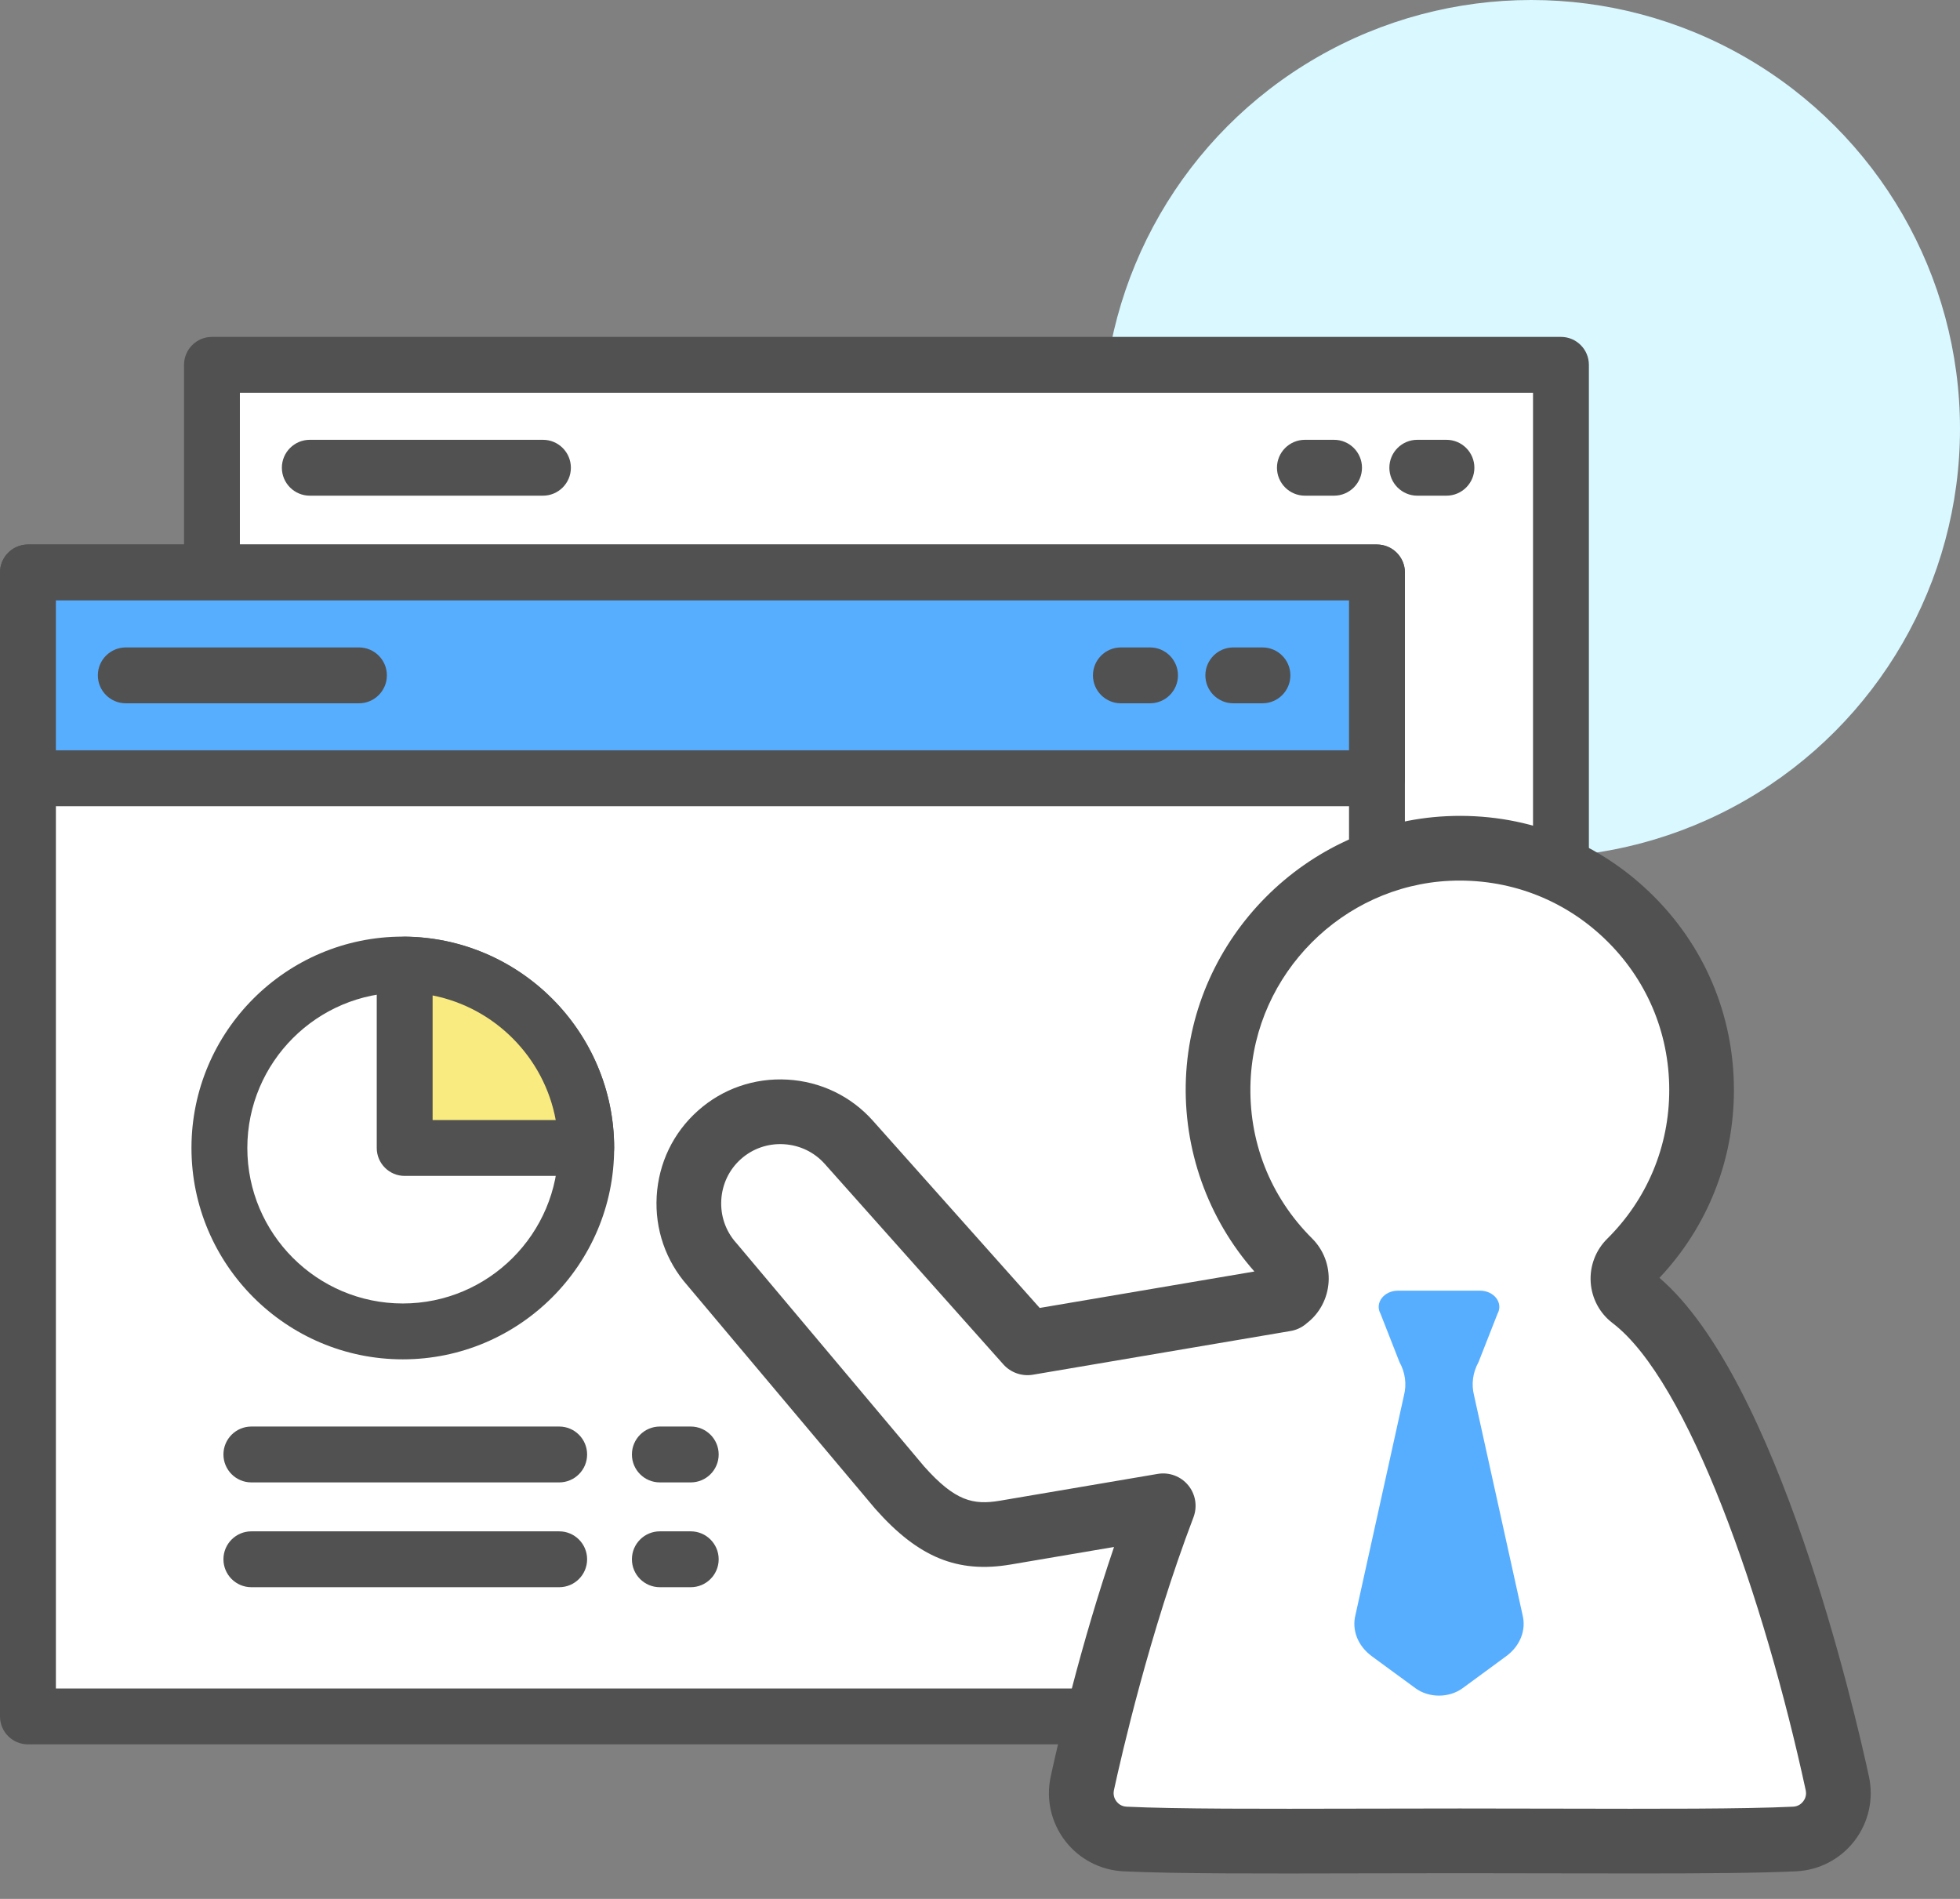
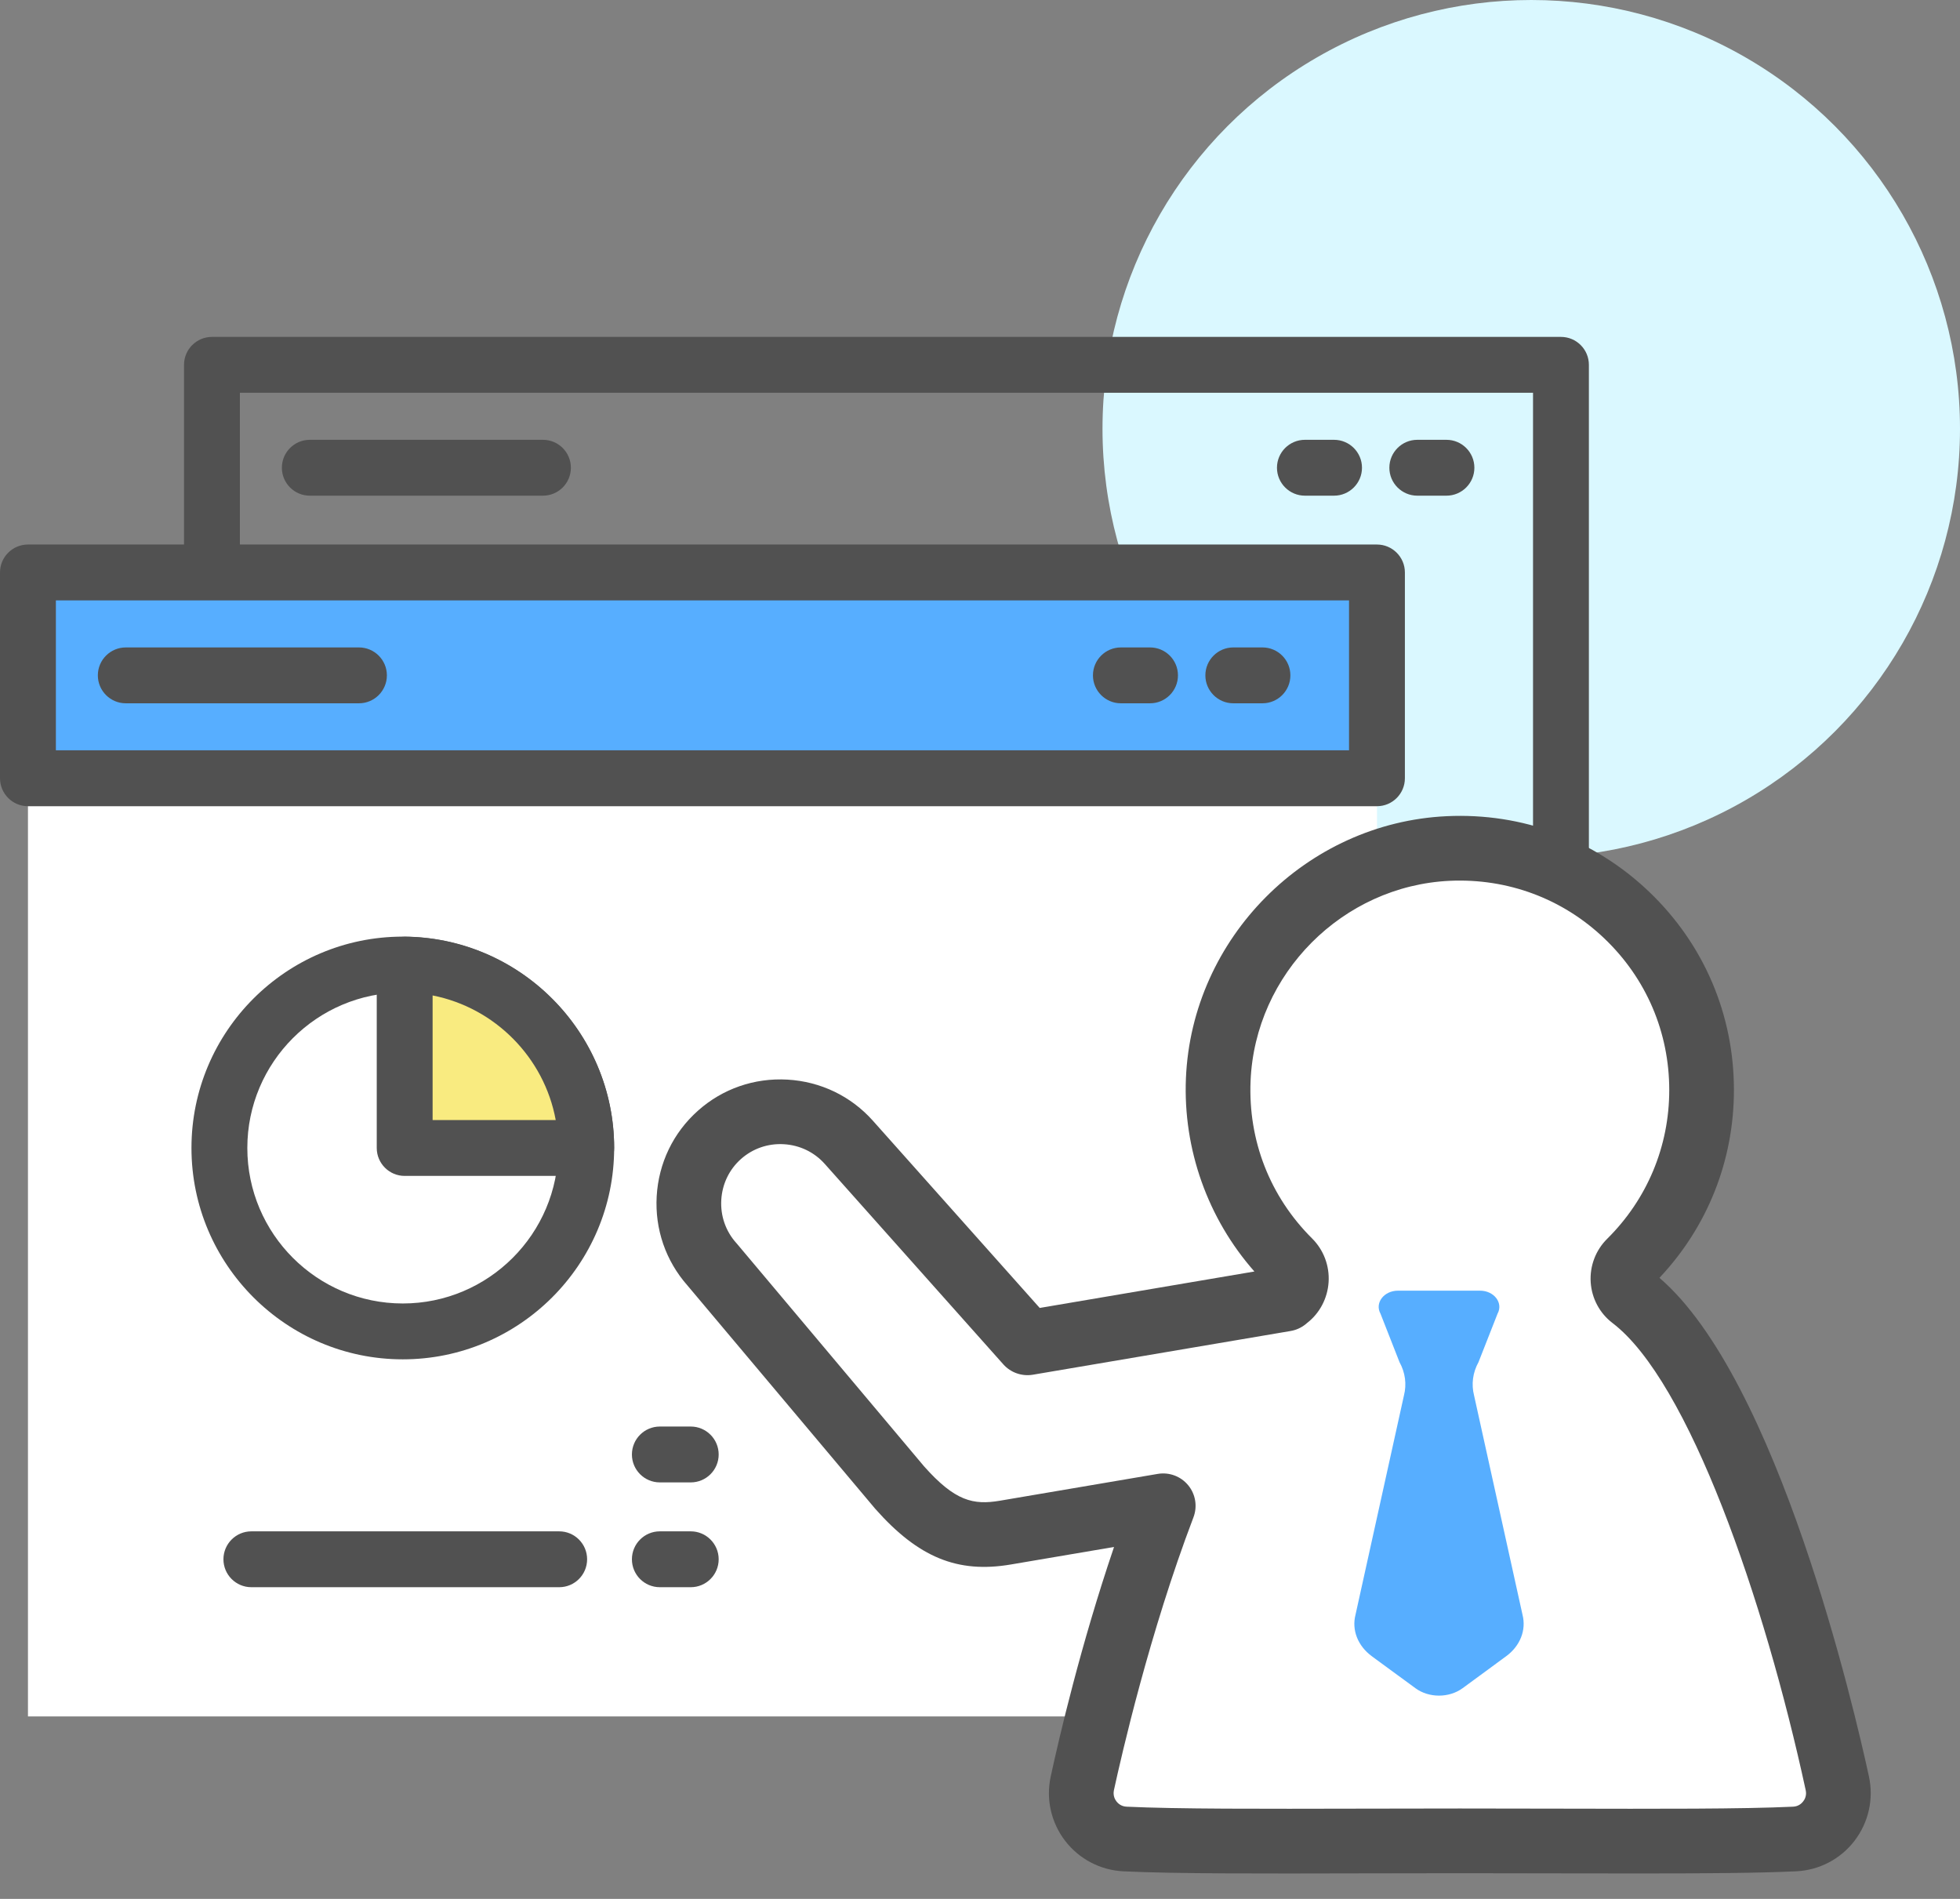
<svg xmlns="http://www.w3.org/2000/svg" width="64" height="62" viewBox="0 0 64 62" fill="none">
  <rect x="0" y="0" width="64" height="62" fill="#808080" stroke="none" />
  <circle cx="50" cy="14" r="14" fill="#DAF8FF" />
-   <path d="M50.97 49.263H6.921V11.912H50.97V45.215" fill="white" />
  <path d="M50.97 50.175H6.921C6.417 50.175 6.009 49.767 6.009 49.263V11.912C6.009 11.409 6.417 11 6.921 11H50.97C51.474 11 51.882 11.409 51.882 11.912V45.215C51.882 45.718 51.474 46.127 50.97 46.127C50.467 46.127 50.058 45.718 50.058 45.215V12.824H7.833V48.351H50.97C51.474 48.351 51.882 48.76 51.882 49.263C51.882 49.767 51.474 50.175 50.97 50.175Z" fill="#515151" />
  <path d="M17.729 16.184H10.116C9.613 16.184 9.204 15.775 9.204 15.272C9.204 14.768 9.613 14.36 10.116 14.36H17.729C18.233 14.36 18.641 14.768 18.641 15.272C18.641 15.775 18.233 16.184 17.729 16.184Z" fill="#515151" />
  <path d="M43.561 16.184H42.609C42.106 16.184 41.697 15.775 41.697 15.272C41.697 14.768 42.106 14.36 42.609 14.36H43.561C44.064 14.36 44.473 14.768 44.473 15.272C44.473 15.775 44.064 16.184 43.561 16.184Z" fill="#515151" />
  <path d="M47.231 16.184H46.279C45.776 16.184 45.367 15.775 45.367 15.272C45.367 14.768 45.776 14.36 46.279 14.36H47.231C47.734 14.36 48.143 14.768 48.143 15.272C48.143 15.775 47.734 16.184 47.231 16.184Z" fill="#515151" />
  <path d="M44.963 18.691H0.913V56.042H44.963V18.691Z" fill="white" />
-   <path d="M44.962 56.954H0.912C0.409 56.954 0 56.546 0 56.042V18.691C0 18.188 0.409 17.779 0.912 17.779H44.962C45.465 17.779 45.874 18.188 45.874 18.691V56.042C45.874 56.546 45.465 56.954 44.962 56.954ZM1.825 55.13H44.05V19.603H1.825V55.13Z" fill="#515151" />
-   <path d="M18.259 48.401H8.208C7.704 48.401 7.296 47.992 7.296 47.489C7.296 46.986 7.704 46.577 8.208 46.577H18.259C18.763 46.577 19.171 46.986 19.171 47.489C19.171 47.992 18.763 48.401 18.259 48.401Z" fill="#515151" />
  <path d="M22.555 48.401H21.546C21.042 48.401 20.634 47.993 20.634 47.489C20.634 46.986 21.042 46.577 21.546 46.577H22.555C23.058 46.577 23.467 46.986 23.467 47.489C23.467 47.993 23.058 48.401 22.555 48.401Z" fill="#515151" />
  <path d="M18.259 51.823H8.208C7.704 51.823 7.296 51.415 7.296 50.911C7.296 50.408 7.704 49.999 8.208 49.999H18.259C18.763 49.999 19.171 50.408 19.171 50.911C19.171 51.415 18.763 51.823 18.259 51.823Z" fill="#515151" />
  <path d="M22.555 51.823H21.546C21.042 51.823 20.634 51.415 20.634 50.911C20.634 50.408 21.042 49.999 21.546 49.999H22.555C23.058 49.999 23.467 50.408 23.467 50.911C23.467 51.415 23.058 51.823 22.555 51.823Z" fill="#515151" />
  <path d="M44.963 18.691H0.913V25.41H44.963V18.691Z" fill="#57AEFF" />
  <path d="M44.962 26.323H0.912C0.409 26.323 0 25.914 0 25.41V18.691C0 18.188 0.409 17.779 0.912 17.779H44.962C45.465 17.779 45.874 18.188 45.874 18.691V25.41C45.874 25.914 45.465 26.323 44.962 26.323ZM1.825 24.498H44.05V19.603H1.825V24.498Z" fill="#515151" />
  <path d="M11.721 22.963H4.107C3.604 22.963 3.195 22.554 3.195 22.051C3.195 21.547 3.604 21.139 4.107 21.139H11.721C12.224 21.139 12.633 21.547 12.633 22.051C12.633 22.554 12.224 22.963 11.721 22.963Z" fill="#515151" />
  <path d="M37.552 22.963H36.6C36.097 22.963 35.688 22.554 35.688 22.051C35.688 21.547 36.097 21.139 36.6 21.139H37.552C38.056 21.139 38.464 21.547 38.464 22.051C38.464 22.554 38.056 22.963 37.552 22.963Z" fill="#515151" />
  <path d="M41.223 22.963H40.271C39.768 22.963 39.359 22.554 39.359 22.051C39.359 21.547 39.768 21.139 40.271 21.139H41.223C41.727 21.139 42.135 21.547 42.135 22.051C42.135 22.554 41.727 22.963 41.223 22.963Z" fill="#515151" />
  <path d="M13.153 43.471C16.46 43.471 19.142 40.789 19.142 37.482C19.142 34.174 16.46 31.493 13.153 31.493C9.845 31.493 7.164 34.174 7.164 37.482C7.164 40.789 9.845 43.471 13.153 43.471Z" fill="white" />
  <path d="M13.153 44.383C9.348 44.383 6.252 41.287 6.252 37.482C6.252 33.676 9.348 30.581 13.153 30.581C16.958 30.581 20.054 33.676 20.054 37.482C20.054 41.287 16.958 44.383 13.153 44.383ZM13.153 32.406C10.353 32.406 8.076 34.683 8.076 37.482C8.076 40.282 10.353 42.559 13.153 42.559C15.952 42.559 18.23 40.282 18.23 37.482C18.23 34.683 15.952 32.406 13.153 32.406Z" fill="#515151" />
  <path d="M13.214 31.496V37.482H19.142C19.142 34.195 16.493 31.53 13.214 31.496Z" fill="#F9EB80" />
-   <path d="M19.142 38.394H13.214C12.71 38.394 12.302 37.985 12.302 37.482V31.496C12.302 31.253 12.399 31.019 12.572 30.848C12.745 30.676 12.978 30.586 13.223 30.584C16.99 30.622 20.054 33.717 20.054 37.482C20.053 37.986 19.645 38.394 19.142 38.394ZM14.126 36.57H18.146C17.772 34.529 16.162 32.902 14.126 32.502V36.57Z" fill="#515151" />
+   <path d="M19.142 38.394H13.214C12.71 38.394 12.302 37.985 12.302 37.482V31.496C12.302 31.253 12.399 31.019 12.572 30.848C12.745 30.676 12.978 30.586 13.223 30.584C16.99 30.622 20.054 33.717 20.054 37.482C20.053 37.986 19.645 38.394 19.142 38.394ZM14.126 36.57H18.146C17.772 34.529 16.162 32.902 14.126 32.502V36.57" fill="#515151" />
  <path d="M23.491 37.055C24.72 35.959 26.622 36.069 27.718 37.298L33.55 43.844L41.95 42.418C41.956 42.417 41.961 42.417 41.966 42.416C41.986 42.4 42.006 42.381 42.026 42.365C42.401 42.076 42.433 41.517 42.098 41.184C40.588 39.681 39.682 37.571 39.779 35.251C39.949 31.195 43.229 27.895 47.285 27.704C51.818 27.49 55.561 31.103 55.561 35.589C55.561 37.784 54.666 39.767 53.221 41.198C52.891 41.525 52.923 42.076 53.293 42.357C56.61 44.881 59.105 54.122 59.994 58.228C60.19 59.135 59.525 60.001 58.598 60.044C56.393 60.148 52.323 60.104 47.667 60.104C43.011 60.104 38.941 60.148 36.736 60.044C35.809 60.001 35.144 59.135 35.34 58.228C35.81 56.058 36.73 52.454 37.982 49.165L32.826 50.04C31.541 50.258 30.594 49.944 29.372 48.565L23.247 41.282C22.152 40.052 22.261 38.15 23.491 37.055Z" fill="white" />
  <path d="M53.585 61.169C55.672 61.169 57.438 61.156 58.648 61.099C59.401 61.064 60.096 60.701 60.555 60.104C61.014 59.506 61.186 58.741 61.027 58.005C60.557 55.834 58.057 45.042 54.186 41.722C55.757 40.055 56.618 37.89 56.618 35.59C56.618 33.119 55.633 30.819 53.845 29.113C52.058 27.408 49.713 26.531 47.236 26.649C42.655 26.865 38.916 30.624 38.724 35.207C38.628 37.523 39.438 39.79 40.96 41.515L33.95 42.705L28.506 36.596C27.789 35.79 26.798 35.313 25.715 35.25C24.632 35.188 23.593 35.548 22.789 36.266C21.983 36.983 21.506 37.975 21.443 39.057C21.381 40.134 21.738 41.168 22.448 41.972L28.564 49.245C28.57 49.252 28.576 49.259 28.582 49.266C29.986 50.851 31.267 51.376 33.003 51.082L36.377 50.509C35.287 53.714 34.586 56.727 34.309 58.005C34.149 58.741 34.321 59.506 34.78 60.104C35.239 60.701 35.934 61.064 36.687 61.1C38.386 61.18 41.181 61.174 44.418 61.166C45.455 61.163 46.544 61.161 47.667 61.161C48.791 61.161 49.88 61.163 50.917 61.166C51.849 61.167 52.743 61.169 53.585 61.169ZM47.667 59.048C46.542 59.048 45.452 59.05 44.413 59.053C41.205 59.06 38.433 59.067 36.787 58.989C36.607 58.981 36.502 58.877 36.455 58.816C36.408 58.755 36.336 58.627 36.373 58.451C36.62 57.313 37.536 53.307 38.97 49.541C39.105 49.186 39.039 48.787 38.799 48.495C38.558 48.202 38.18 48.061 37.806 48.123L32.65 48.999C31.78 49.146 31.186 49.016 30.172 47.875L24.057 40.601C24.05 40.594 24.043 40.586 24.037 40.579C23.694 40.194 23.522 39.697 23.552 39.178C23.582 38.66 23.81 38.185 24.194 37.843C24.194 37.843 24.194 37.843 24.194 37.843C24.578 37.501 25.078 37.328 25.594 37.359C26.113 37.389 26.587 37.617 26.93 38.001L32.762 44.547C33.004 44.818 33.368 44.945 33.727 44.885L42.105 43.464C42.115 43.462 42.125 43.461 42.133 43.459C42.315 43.43 42.486 43.354 42.629 43.239C42.648 43.224 42.666 43.208 42.685 43.192C43.091 42.878 43.35 42.389 43.383 41.859C43.416 41.328 43.22 40.809 42.843 40.435C41.467 39.065 40.754 37.24 40.835 35.295C40.982 31.795 43.837 28.924 47.335 28.759C49.226 28.672 51.022 29.338 52.387 30.641C53.754 31.944 54.506 33.702 54.506 35.59C54.506 37.428 53.786 39.153 52.479 40.448C52.103 40.819 51.907 41.337 51.941 41.866C51.975 42.394 52.235 42.879 52.654 43.198C55.14 45.089 57.613 52.222 58.962 58.452C59 58.627 58.928 58.755 58.88 58.816C58.833 58.878 58.728 58.981 58.549 58.989C56.902 59.067 54.13 59.06 50.922 59.053C49.884 59.05 48.792 59.048 47.667 59.048Z" fill="#515151" />
  <path d="M45.698 44.474L45.078 42.894C44.883 42.543 45.188 42.141 45.649 42.141H46.988H48.327C48.788 42.141 49.093 42.543 48.899 42.894L48.278 44.474C48.09 44.814 48.039 45.196 48.133 45.563L49.715 52.724C49.842 53.223 49.638 53.742 49.179 54.078L47.759 55.12C47.317 55.444 46.658 55.444 46.217 55.12L44.796 54.078C44.338 53.742 44.133 53.223 44.261 52.724L45.843 45.563C45.937 45.196 45.886 44.814 45.698 44.474Z" fill="#57AEFF" />
</svg>